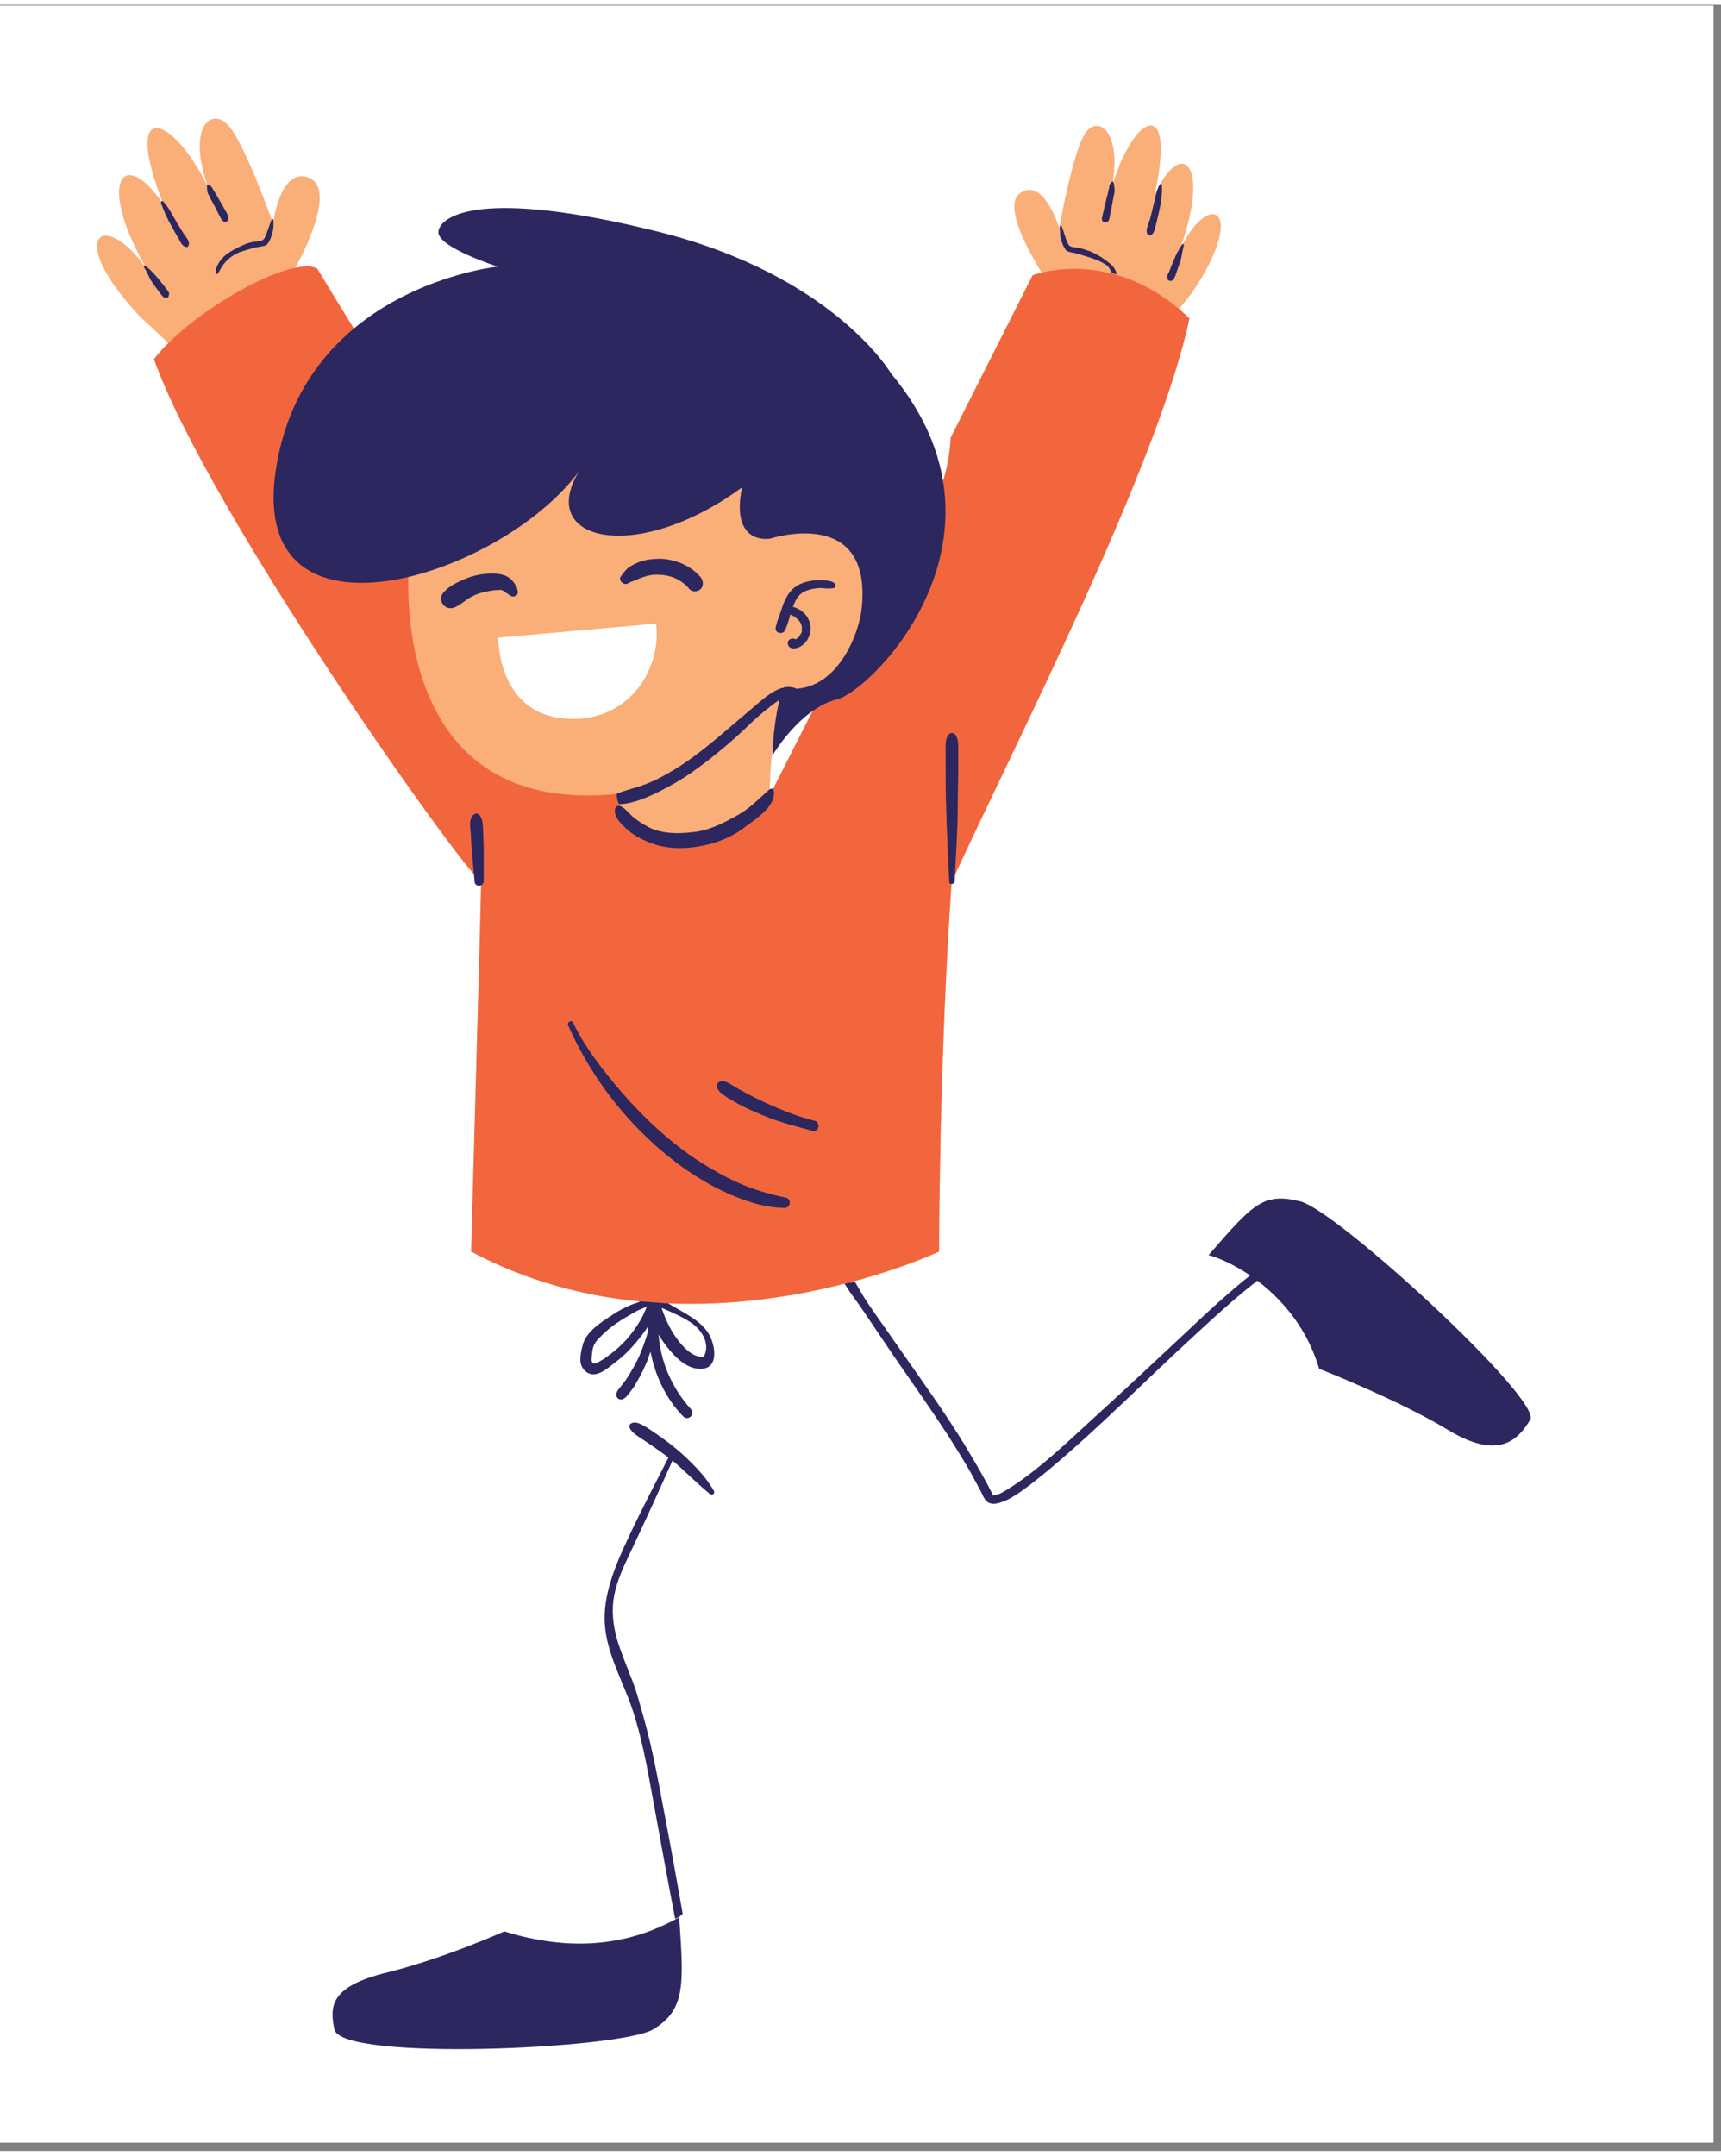
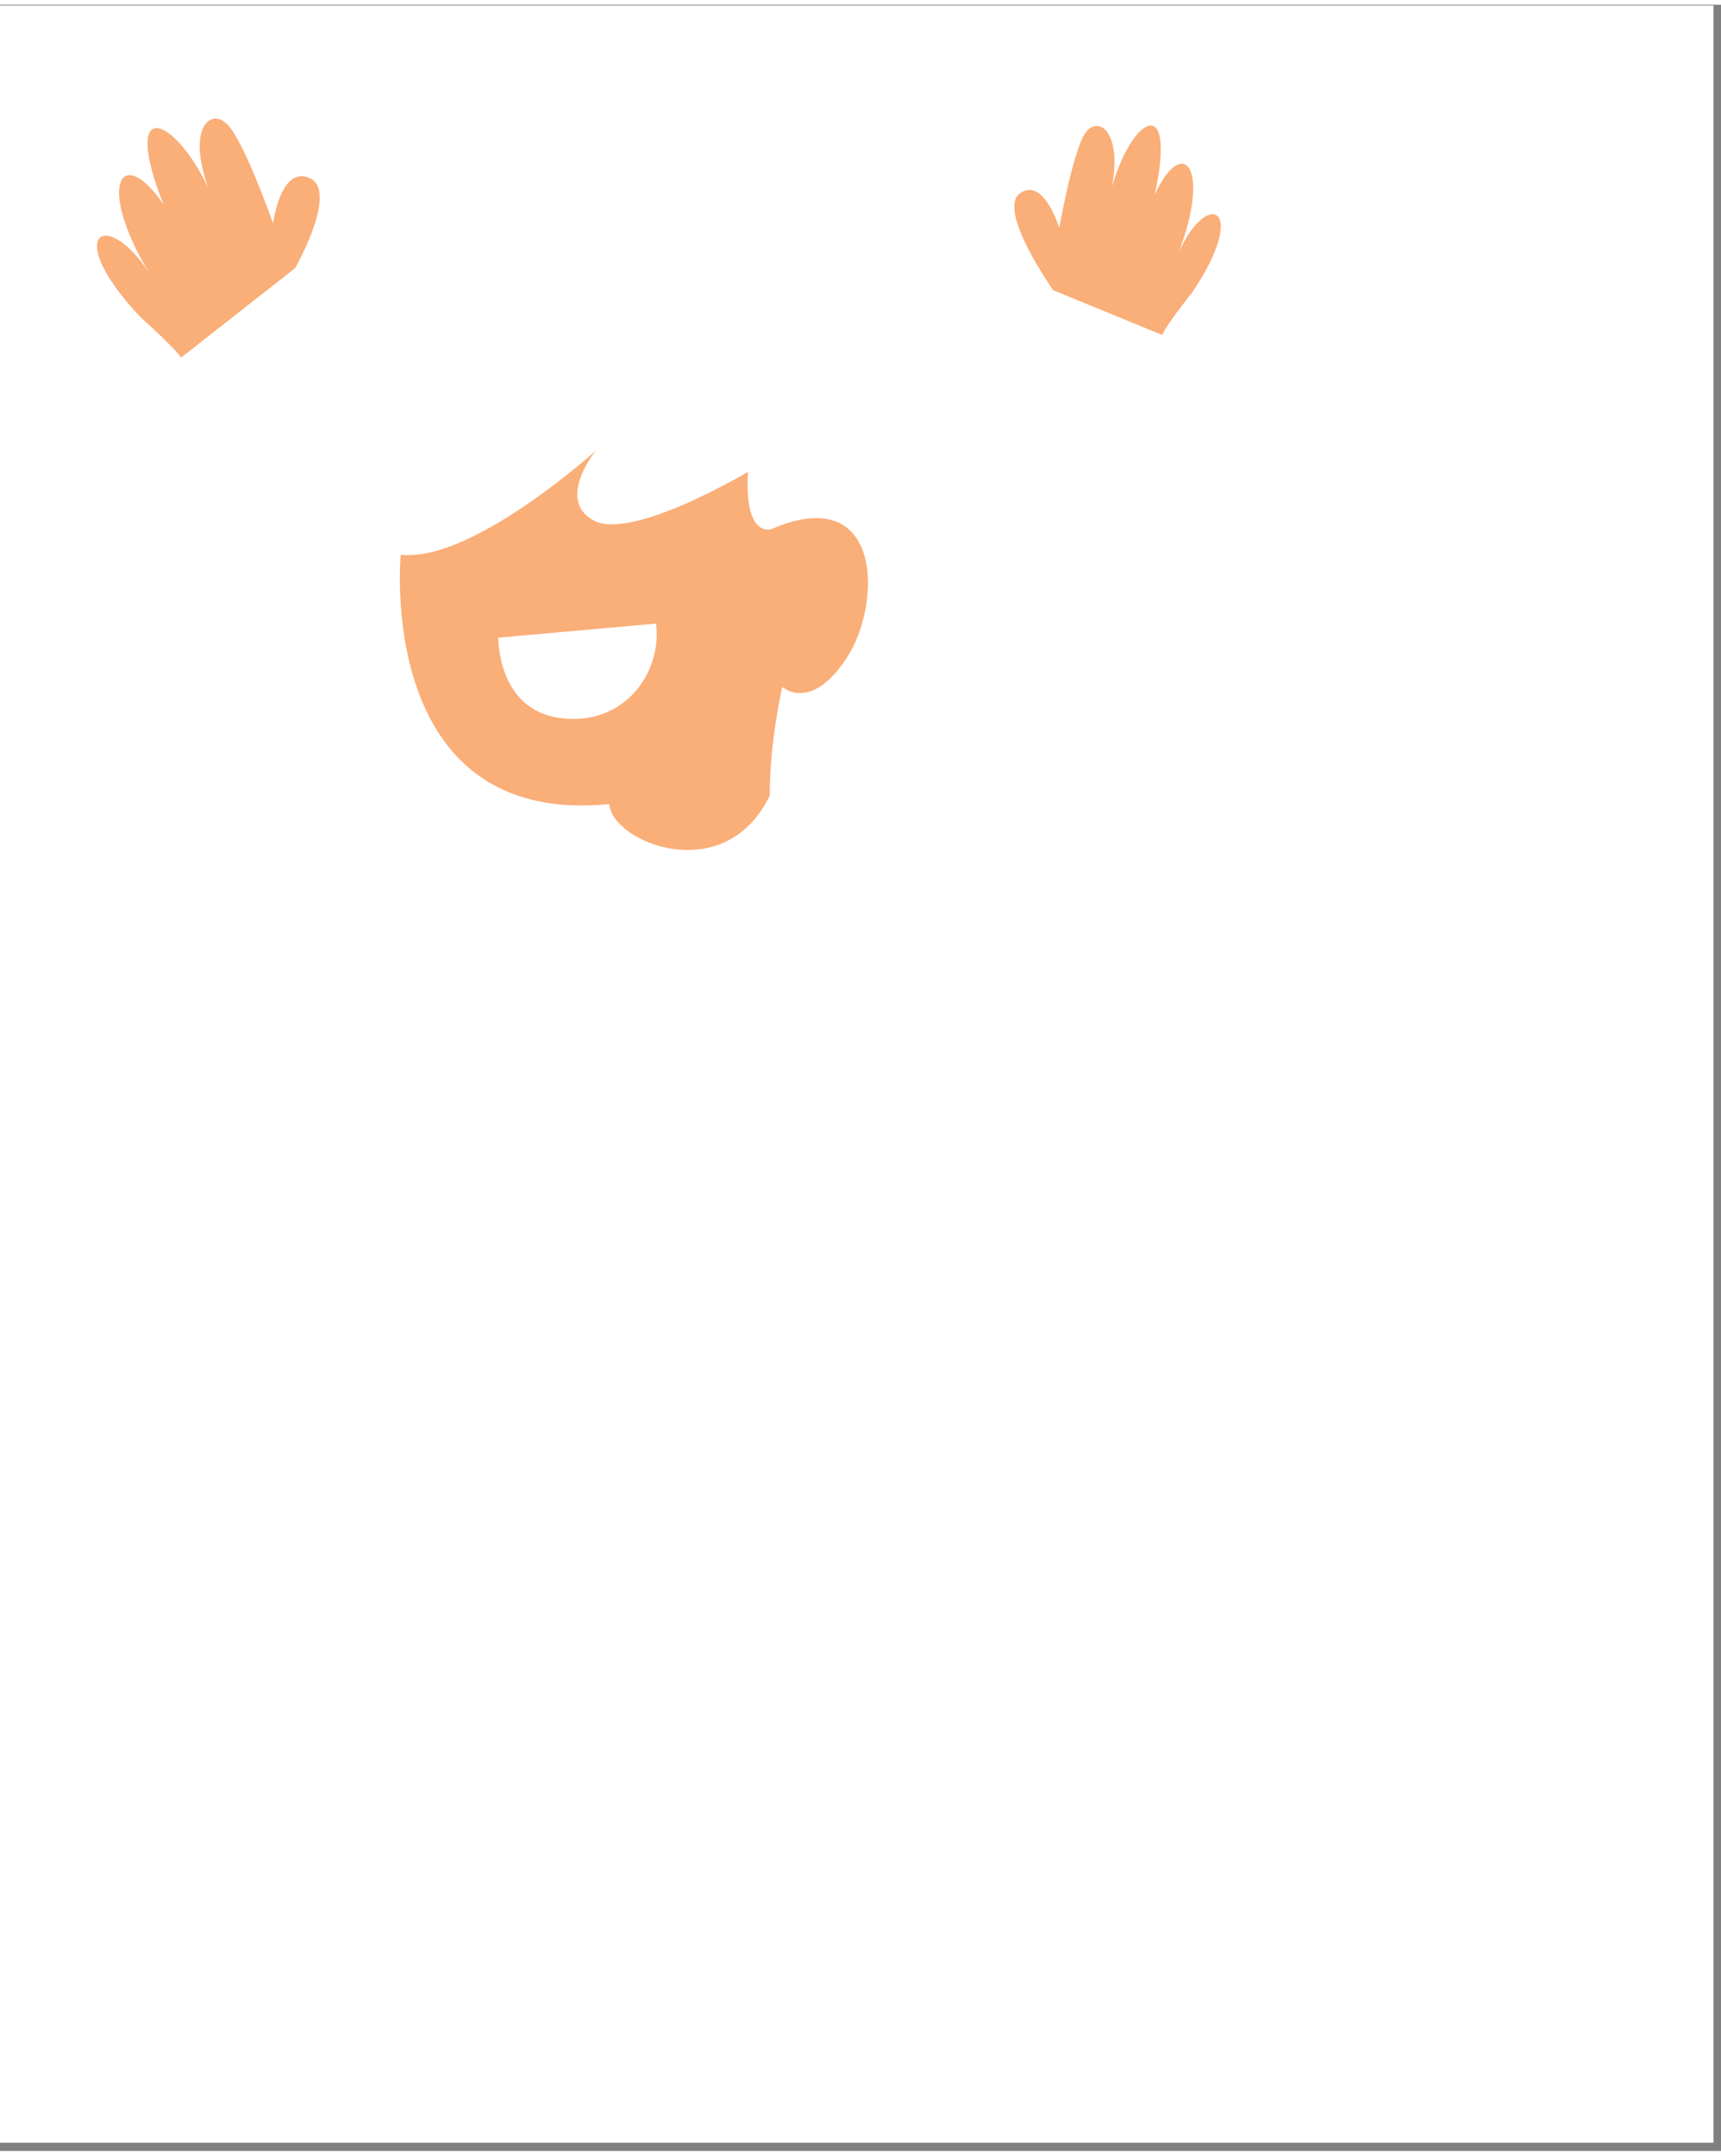
<svg xmlns="http://www.w3.org/2000/svg" width="226" zoomAndPan="magnify" viewBox="0 0 170.25 212.25" height="283" preserveAspectRatio="xMidYMid meet" version="1.0">
  <rect x="0" y="0" width="170.25" height="212.25" fill="#808080" stroke="none" />
  <defs>
    <clipPath id="2db6b71303">
      <path d="M 0 0.094 L 169.504 0.094 L 169.504 211.41 L 0 211.41 Z M 0 0.094 " clip-rule="nonzero" />
    </clipPath>
  </defs>
  <g clip-path="url(#2db6b71303)">
-     <path fill="#ffffff" d="M 0 0.094 L 170.25 0.094 L 170.25 219.625 L 0 219.625 Z M 0 0.094 " fill-opacity="1" fill-rule="nonzero" />
+     <path fill="#ffffff" d="M 0 0.094 L 170.25 0.094 L 170.25 219.625 L 0 219.625 Z " fill-opacity="1" fill-rule="nonzero" />
    <path fill="#ffffff" d="M 0 0.094 L 169.504 0.094 L 169.504 211.41 L 0 211.41 Z M 0 0.094 " fill-opacity="1" fill-rule="nonzero" />
    <path fill="#ffffff" d="M 0 0.094 L 169.504 0.094 L 169.504 211.41 L 0 211.41 Z M 0 0.094 " fill-opacity="1" fill-rule="nonzero" />
  </g>
  <path fill="#faae78" d="M 76.191 51.906 C 73.406 52.152 74.004 46.188 74.004 46.188 C 74.004 46.188 62.516 53.047 58.738 51.008 C 54.957 48.973 58.938 44.098 58.938 44.098 C 58.938 44.098 46.703 55.188 39.641 54.391 C 39.641 54.391 37.055 81.34 60.277 79.055 C 60.527 82.832 71.719 87.406 76.145 78.207 C 76.145 72.738 77.387 67.469 77.387 67.469 C 77.387 67.469 80.172 70.004 83.703 64.684 C 87.281 59.363 87.434 46.98 76.191 51.906 Z M 29.199 26.047 C 29.199 26.047 33.523 18.441 30.641 17.148 C 27.754 15.855 27.012 21.621 27.012 21.621 C 27.012 21.621 24.176 13.52 22.484 11.828 C 20.793 10.137 18.508 12.227 20.594 18.094 C 17.164 10.883 11.941 9.043 16.168 19.734 C 12.043 13.715 9.504 17.695 14.676 26.395 C 10.352 19.934 6.172 22.766 13.93 30.922 C 17.512 34.152 17.91 34.898 17.91 34.898 Z M 114.98 32.66 C 114.98 32.66 115.18 31.914 117.918 28.484 C 123.637 20.031 119.457 18.094 116.574 24.555 C 119.855 16.004 116.973 12.82 114.234 18.789 C 116.426 8.594 112 11.031 110.008 17.992 C 111.004 12.422 108.617 10.934 107.375 12.672 C 106.129 14.461 104.789 22.07 104.789 22.07 C 104.789 22.07 103.246 17 100.91 18.641 C 98.57 20.281 104.191 28.234 104.191 28.234 Z M 114.98 32.66 " fill-opacity="1" fill-rule="nonzero" />
  <path fill="#ffffff" d="M 48.641 123.906 C 48.641 123.906 35.562 152.445 37.453 159.508 C 39.344 166.57 47.848 189.344 47.848 189.344 C 47.848 189.344 59.035 197.945 70.82 186.059 C 68.188 171.145 65.648 159.508 65.648 159.508 L 70.574 146.977 C 70.574 146.977 83.203 167.613 94.094 169.75 C 104.988 171.891 119.012 156.324 130.398 135.492 C 131.145 131.312 126.121 123.211 118.512 123.758 C 107.125 133.203 99.664 141.258 99.664 141.258 C 99.664 141.258 93.648 129.227 89.82 124.602 C 81.812 123.656 62.27 126.641 48.641 123.906 Z M 64.902 61.203 L 49.289 62.594 C 49.289 62.594 49.188 69.754 55.457 70.551 C 61.77 71.348 65.5 66.074 64.902 61.203 Z M 64.953 22.418 C 64.953 22.418 75.348 17.395 86.438 26.594 C 93.051 32.066 94.195 38.629 94.047 42.754 C 94.84 48.324 93.25 47.133 93.25 47.133 C 93.25 47.133 90.762 31.219 64.953 22.418 Z M 64.953 22.418 " fill-opacity="1" fill-rule="nonzero" />
-   <path fill="#f2663d" d="M 117.668 31.02 C 114.633 45.441 100.461 72.988 94.145 86.762 C 92.902 104.613 92.902 123.309 92.902 123.309 C 92.902 123.309 68.387 134.945 46.602 123.309 C 46.602 123.309 47.598 87.656 47.598 86.762 C 45.062 84.625 20.543 49.965 15.223 35.047 C 19.004 30.227 28.898 24.707 31.387 26.098 C 34.172 30.773 40.387 40.617 40.387 40.617 L 47.746 52.699 C 45.211 54.094 42.676 54.988 40.488 54.789 C 40.488 54.789 37.703 80.348 60.977 78.059 C 61.223 81.84 66.793 85.914 76.145 78.207 L 81.91 66.82 C 82.508 66.324 83.105 65.629 83.75 64.633 C 84.695 63.191 85.395 61.301 85.691 59.312 L 92.754 45.34 C 93.152 46.484 93.25 47.18 93.25 47.18 C 93.25 47.18 93.898 45.441 94.047 42.805 L 102.152 26.746 C 102.203 26.746 110.059 23.711 117.668 31.02 Z M 117.668 31.02 " fill-opacity="1" fill-rule="nonzero" />
-   <path fill="#2c275f" d="M 69.926 131.164 C 69.379 130.418 68.633 129.922 67.887 129.473 C 67.293 129.125 66.695 128.777 66.098 128.43 C 65.254 128.379 64.156 128.281 63.363 128.23 C 63.113 128.332 62.914 128.43 62.668 128.48 C 61.922 128.777 61.223 129.125 60.578 129.574 C 59.484 130.27 57.941 131.266 57.645 132.559 C 57.496 133.055 57.344 133.852 57.445 134.348 C 57.594 134.992 58.141 135.492 58.789 135.441 C 59.531 135.391 60.23 134.746 60.824 134.297 C 61.422 133.852 61.969 133.352 62.469 132.805 C 63.062 132.16 63.609 131.465 64.109 130.719 C 64.109 130.867 64.109 131.066 64.109 131.215 C 63.859 132.059 63.562 132.906 63.215 133.699 C 62.914 134.348 62.566 134.945 62.219 135.539 C 62.02 135.84 61.82 136.137 61.57 136.438 C 61.375 136.734 61.074 136.984 60.977 137.332 C 60.875 137.777 61.324 138.078 61.672 137.879 C 61.969 137.727 62.219 137.332 62.418 137.082 C 62.668 136.785 62.863 136.438 63.062 136.086 C 63.461 135.441 63.762 134.746 64.059 134.051 C 64.156 133.75 64.258 133.453 64.355 133.203 C 64.805 135.59 65.898 137.879 67.59 139.617 C 68.086 140.113 68.832 139.371 68.336 138.871 C 66.496 136.832 65.352 134.246 65.152 131.512 C 65.449 132.059 65.848 132.559 66.246 133.055 C 67.043 134 68.188 135.043 69.527 134.895 C 71.27 134.695 70.672 132.109 69.926 131.164 Z M 63.312 130.172 C 62.914 130.816 62.469 131.465 61.969 132.012 C 61.422 132.605 60.824 133.152 60.18 133.602 C 59.883 133.852 59.531 134.051 59.184 134.246 C 58.938 134.398 58.637 134.496 58.539 134.148 C 58.488 134 58.539 133.852 58.539 133.699 C 58.59 133.105 58.637 132.559 59.086 132.059 C 59.633 131.465 60.23 130.918 60.875 130.469 C 61.523 130.02 62.219 129.625 62.914 129.227 C 63.262 129.027 63.66 128.926 64.008 128.727 C 63.809 129.176 63.609 129.672 63.312 130.172 Z M 69.629 133.699 C 68.633 133.852 67.688 132.855 67.141 132.16 C 66.395 131.215 65.848 130.07 65.449 128.879 C 66.496 129.324 67.539 129.773 68.484 130.418 C 69.48 131.164 70.273 132.457 69.629 133.699 Z M 88.129 36.441 C 88.129 36.441 82.457 26.746 65.004 22.418 C 47.547 18.094 43.57 20.875 43.371 22.418 C 43.172 23.961 49.238 25.898 49.238 25.898 C 49.238 25.898 29.895 27.887 27.258 46.188 C 24.621 64.484 49.438 56.68 57.246 46.188 C 53.066 53.148 63.062 55.336 73.406 47.727 C 72.215 53.547 76.191 52.801 76.191 52.801 C 76.191 52.801 86.336 49.469 85.242 59.711 C 84.945 62.445 82.559 68.461 77.438 67.566 C 76.492 70.5 76.391 74.281 76.391 74.281 C 76.391 74.281 79.125 69.605 82.758 68.711 C 86.387 67.816 101.457 52.402 88.129 36.441 Z M 82.559 57.227 C 82.309 56.977 81.91 56.977 81.613 56.926 C 81.316 56.879 80.969 56.879 80.668 56.926 C 80.023 56.977 79.375 57.125 78.828 57.473 C 78.184 57.871 77.832 58.469 77.535 59.164 C 77.387 59.512 77.285 59.91 77.137 60.309 C 76.988 60.707 76.84 61.105 76.738 61.551 C 76.691 61.801 76.789 62.047 77.039 62.098 C 77.238 62.199 77.535 62.098 77.637 61.898 C 77.883 61.402 78.031 60.855 78.184 60.309 C 78.379 60.406 78.629 60.508 78.777 60.656 C 79.078 60.906 79.277 61.152 79.324 61.551 C 79.324 61.551 79.324 61.602 79.324 61.652 C 79.324 61.699 79.324 61.75 79.324 61.801 C 79.324 61.848 79.324 61.848 79.324 61.898 C 79.324 61.898 79.324 62 79.324 62 C 79.324 62.047 79.277 62.098 79.277 62.148 C 79.277 62.148 79.277 62.199 79.227 62.199 C 79.176 62.297 79.125 62.348 79.125 62.395 C 79.078 62.496 78.93 62.594 78.828 62.695 C 78.777 62.695 78.777 62.746 78.73 62.746 C 78.73 62.746 78.68 62.746 78.68 62.746 C 78.332 62.547 77.883 62.793 77.934 63.191 C 77.984 63.59 78.379 63.738 78.73 63.641 C 79.227 63.539 79.625 63.191 79.871 62.793 C 80.418 61.898 80.223 60.754 79.477 60.109 C 79.277 59.91 79.027 59.762 78.777 59.66 C 78.68 59.613 78.531 59.562 78.43 59.562 C 78.629 59.066 78.828 58.566 79.277 58.219 C 79.676 57.922 80.223 57.773 80.719 57.723 C 81.016 57.672 81.316 57.672 81.613 57.723 C 81.91 57.723 82.211 57.773 82.508 57.672 C 82.707 57.621 82.707 57.324 82.559 57.227 Z M 78.828 67.668 C 77.238 66.82 75.297 68.859 74.203 69.754 C 71.766 71.793 69.43 73.98 66.742 75.625 C 65.898 76.121 65.055 76.617 64.156 76.965 C 63.262 77.363 61.922 77.66 61.023 78.012 C 60.977 78.258 61.074 78.855 61.223 79.055 C 62.816 79.055 64.805 78.059 66.148 77.312 C 67.59 76.566 68.883 75.625 70.176 74.629 C 71.367 73.684 72.562 72.688 73.656 71.645 C 74.5 70.801 75.398 70.004 76.391 69.258 C 76.738 68.961 77.137 68.711 77.586 68.562 C 77.734 68.512 77.883 68.461 77.984 68.461 C 78.082 68.461 78.133 68.461 78.133 68.461 C 78.133 68.461 78.23 68.512 78.184 68.512 C 78.777 69.012 79.477 68.016 78.828 67.668 Z M 60.824 79.652 C 60.777 80.398 61.523 81.094 62.02 81.539 C 62.566 82.039 63.262 82.434 63.961 82.734 C 65.5 83.43 67.191 83.527 68.883 83.281 C 70.621 83.031 72.465 82.336 73.805 81.242 C 74.801 80.496 76.84 79.203 76.539 77.711 C 76.492 77.414 76.191 77.512 75.992 77.711 C 74.305 79.254 73.906 79.652 72.613 80.348 C 71.219 81.094 70.027 81.688 68.434 81.84 C 67.094 81.988 65.75 81.988 64.508 81.492 C 63.91 81.242 63.312 80.844 62.766 80.445 C 62.27 80.047 61.922 79.5 61.375 79.254 C 61.074 79.105 60.824 79.402 60.824 79.652 Z M 56.203 100.934 C 57.793 104.512 59.883 107.695 62.566 110.578 C 65.203 113.414 68.434 115.949 71.965 117.539 C 73.758 118.336 75.695 118.984 77.637 118.984 C 78.184 118.984 78.332 118.137 77.785 117.988 C 76.145 117.641 74.551 117.191 73.012 116.496 C 71.367 115.75 69.828 114.855 68.387 113.859 C 65.254 111.672 62.516 108.887 60.129 105.906 C 58.836 104.266 57.594 102.574 56.699 100.684 C 56.551 100.336 56.051 100.633 56.203 100.934 Z M 47.848 86.66 C 47.848 85.566 47.848 84.426 47.848 83.332 C 47.848 82.785 47.797 82.238 47.797 81.738 C 47.746 81.141 47.797 80.547 47.398 80.098 C 47.199 79.898 46.902 80 46.754 80.199 C 46.406 80.645 46.504 81.242 46.555 81.789 C 46.602 82.336 46.602 82.883 46.652 83.48 C 46.754 84.574 46.852 85.668 46.953 86.762 C 47 87.258 47.848 87.258 47.848 86.66 Z M 94.445 86.66 C 94.543 84.227 94.742 81.789 94.742 79.301 C 94.742 78.059 94.793 76.867 94.793 75.625 C 94.793 75.027 94.793 74.379 94.793 73.785 C 94.793 73.234 94.84 72.738 94.543 72.242 C 94.344 71.945 93.996 71.945 93.797 72.242 C 93.5 72.688 93.547 73.234 93.547 73.785 C 93.547 74.379 93.547 75.027 93.547 75.625 C 93.547 76.867 93.547 78.059 93.598 79.301 C 93.648 81.738 93.797 84.176 93.898 86.66 C 93.848 87.059 94.395 87.059 94.445 86.66 Z M 80.617 110.379 C 78.977 109.98 77.387 109.336 75.844 108.641 C 75.098 108.293 74.352 107.945 73.656 107.547 C 73.258 107.348 72.91 107.148 72.512 106.898 C 72.164 106.699 71.766 106.402 71.367 106.453 C 71.07 106.5 70.82 106.75 70.922 107.047 C 71.07 107.445 71.367 107.695 71.766 107.945 C 72.113 108.191 72.512 108.391 72.91 108.641 C 73.707 109.086 74.551 109.434 75.348 109.785 C 76.988 110.48 78.73 110.926 80.418 111.375 C 80.969 111.523 81.215 110.578 80.617 110.379 Z M 26.859 21.273 C 26.711 21.621 26.613 21.973 26.461 22.367 C 26.363 22.617 26.215 23.215 25.914 23.312 C 25.668 23.414 25.32 23.414 25.02 23.461 C 24.723 23.512 24.375 23.613 24.074 23.762 C 23.48 24.008 22.934 24.309 22.434 24.656 C 21.938 25.055 21.488 25.602 21.34 26.246 C 21.242 26.645 21.441 26.793 21.641 26.445 C 22.035 25.699 22.387 25.254 22.98 24.855 C 23.527 24.457 24.227 24.309 24.871 24.109 C 25.168 24.008 25.52 23.961 25.816 23.91 C 26.113 23.859 26.414 23.812 26.562 23.512 C 26.762 23.215 26.859 22.867 26.961 22.52 C 27.059 22.121 27.059 21.82 27.059 21.426 C 27.059 21.176 26.961 21.125 26.859 21.273 Z M 16.367 20.727 C 16.566 21.125 16.766 21.574 17.016 21.973 C 17.215 22.367 17.41 22.715 17.66 23.113 C 17.859 23.461 18.008 23.91 18.457 23.961 C 18.555 23.961 18.605 23.91 18.656 23.812 C 18.805 23.414 18.457 23.066 18.258 22.766 C 18.008 22.418 17.809 22.02 17.562 21.672 C 17.363 21.273 17.113 20.926 16.914 20.527 C 16.715 20.18 16.469 19.832 16.168 19.484 C 16.02 19.336 15.922 19.434 15.922 19.633 C 16.02 19.883 16.219 20.379 16.367 20.727 Z M 20.496 17.793 C 20.445 17.941 20.496 18.441 20.543 18.59 C 20.594 18.738 20.695 18.887 20.742 18.988 C 20.844 19.234 20.992 19.484 21.141 19.734 C 21.242 19.98 21.391 20.18 21.488 20.43 C 21.641 20.727 21.789 21.027 21.938 21.273 C 22.035 21.426 22.285 21.523 22.434 21.426 C 22.633 21.324 22.633 21.125 22.582 20.926 C 22.484 20.629 22.285 20.379 22.137 20.082 C 21.988 19.832 21.887 19.586 21.738 19.387 C 21.59 19.137 21.488 18.938 21.34 18.688 C 21.242 18.539 21.191 18.441 21.094 18.293 C 20.992 18.141 20.992 18.043 20.844 17.941 C 20.645 17.793 20.496 17.746 20.496 17.793 Z M 14.328 26.098 C 14.727 26.746 14.727 26.992 15.074 27.488 C 15.273 27.738 15.422 27.988 15.621 28.234 C 15.723 28.387 15.82 28.484 15.922 28.633 C 16.07 28.832 16.168 28.98 16.418 28.98 C 16.367 28.98 16.316 28.934 16.27 28.934 C 16.367 28.98 16.516 29.031 16.617 28.934 C 16.715 28.832 16.715 28.684 16.715 28.586 C 16.715 28.633 16.715 28.684 16.715 28.734 C 16.766 28.484 16.664 28.336 16.516 28.188 C 16.418 28.039 16.316 27.938 16.219 27.789 C 16.02 27.539 15.82 27.293 15.621 27.043 C 15.223 26.594 14.926 26.246 14.477 25.898 C 14.328 25.75 14.078 25.699 14.328 26.098 Z M 105.035 21.922 C 104.988 21.773 104.836 21.82 104.836 22.02 C 104.887 22.418 104.836 22.715 104.938 23.113 C 105.035 23.461 105.137 23.812 105.336 24.109 C 105.484 24.406 105.781 24.457 106.082 24.508 C 106.379 24.555 106.727 24.656 107.023 24.754 C 107.672 24.953 108.367 25.152 108.965 25.453 C 109.609 25.801 109.609 25.801 110.008 26.547 C 110.258 26.594 110.309 26.645 110.457 26.645 C 110.406 26.148 110.008 25.699 109.414 25.301 C 108.914 24.906 108.367 24.605 107.77 24.359 C 107.473 24.258 107.176 24.16 106.828 24.059 C 106.527 24.008 106.18 24.008 105.93 23.91 C 105.633 23.812 105.484 23.215 105.383 22.965 C 105.285 22.668 105.184 22.32 105.035 21.922 Z M 114.934 17.895 C 114.934 17.695 114.781 17.645 114.684 17.844 C 114.484 18.242 114.387 18.641 114.285 19.035 C 114.188 19.484 114.086 19.883 113.988 20.328 C 113.887 20.727 113.789 21.176 113.641 21.574 C 113.539 21.922 113.293 22.367 113.539 22.715 C 113.59 22.766 113.688 22.816 113.789 22.816 C 114.188 22.668 114.234 22.168 114.336 21.82 C 114.434 21.426 114.535 20.977 114.633 20.578 C 114.734 20.133 114.832 19.684 114.883 19.234 C 114.934 18.738 114.98 18.242 114.934 17.895 Z M 109.809 17.746 C 109.711 17.895 109.762 17.992 109.711 18.141 C 109.66 18.293 109.66 18.441 109.609 18.59 C 109.562 18.84 109.461 19.086 109.414 19.387 C 109.363 19.633 109.262 19.934 109.215 20.18 C 109.164 20.48 109.062 20.777 109.016 21.074 C 108.965 21.273 109.062 21.473 109.262 21.523 C 109.461 21.574 109.66 21.426 109.711 21.273 C 109.809 20.977 109.809 20.629 109.91 20.328 C 109.961 20.082 110.008 19.781 110.059 19.535 C 110.109 19.285 110.16 18.988 110.207 18.738 C 110.258 18.59 110.258 18.441 110.258 18.293 C 110.258 18.141 110.207 17.645 110.109 17.496 C 110.059 17.445 109.961 17.496 109.809 17.746 Z M 116.871 23.812 C 116.574 24.309 116.324 24.707 116.125 25.254 C 115.977 25.551 115.879 25.848 115.777 26.098 C 115.727 26.246 115.68 26.395 115.578 26.547 C 115.48 26.746 115.43 26.941 115.527 27.141 C 115.527 27.094 115.48 27.043 115.48 26.992 C 115.48 27.141 115.527 27.242 115.68 27.293 C 115.828 27.34 115.926 27.293 116.027 27.191 C 115.977 27.242 115.926 27.242 115.879 27.293 C 116.125 27.242 116.176 26.992 116.273 26.793 C 116.324 26.645 116.375 26.496 116.426 26.348 C 116.523 26.047 116.625 25.801 116.723 25.5 C 116.922 24.953 116.871 24.707 117.07 23.961 C 117.172 23.512 116.973 23.613 116.871 23.812 Z M 67.887 143.695 C 66.844 142.699 65.648 141.805 64.457 141.012 C 64.156 140.812 63.859 140.613 63.562 140.465 C 63.312 140.312 62.816 140.113 62.516 140.266 C 61.82 140.562 62.715 141.309 63.016 141.508 C 64.207 142.305 65.402 143.098 66.547 143.992 C 67.789 145.039 68.934 146.23 70.227 147.277 C 70.426 147.473 70.773 147.227 70.621 146.977 C 69.926 145.734 68.934 144.691 67.887 143.695 Z M 50.133 56.527 C 49.539 56.23 48.793 56.23 48.094 56.281 C 47.348 56.332 46.602 56.527 45.906 56.828 C 45.113 57.176 44.266 57.574 43.77 58.27 C 43.52 58.617 43.621 59.113 43.918 59.414 C 44.215 59.711 44.664 59.762 45.062 59.562 C 45.609 59.312 46.055 58.867 46.602 58.566 C 47.051 58.32 47.598 58.121 48.195 58.02 C 48.641 57.922 49.141 57.871 49.586 57.871 C 49.539 57.871 49.688 57.922 49.738 57.922 C 49.738 57.922 49.785 57.973 49.785 57.973 C 49.836 58.02 49.887 58.02 49.934 58.07 C 50.184 58.219 50.383 58.418 50.68 58.52 C 50.93 58.566 51.277 58.367 51.227 58.07 C 51.18 57.473 50.68 56.828 50.133 56.527 Z M 69.281 56.578 C 68.285 55.434 66.793 54.84 65.301 54.789 C 64.555 54.789 63.809 54.887 63.164 55.137 C 62.816 55.285 62.516 55.434 62.219 55.633 C 61.871 55.883 61.672 56.23 61.422 56.527 C 61.125 56.926 61.723 57.473 62.121 57.227 C 62.367 57.074 62.668 56.977 62.965 56.879 C 63.215 56.727 63.414 56.68 63.711 56.578 C 64.309 56.379 64.754 56.332 65.352 56.379 C 66.445 56.43 67.488 56.926 68.188 57.773 C 68.484 58.121 69.031 58.07 69.328 57.773 C 69.629 57.426 69.578 56.926 69.281 56.578 Z M 49.887 190.535 C 49.887 190.535 43.918 193.219 38.25 194.613 C 32.578 196.004 32.629 197.992 33.078 200.23 C 33.723 203.414 61.422 202.172 64.605 200.23 C 67.84 198.293 67.641 195.805 67.191 189.145 C 64.156 190.832 58.488 193.219 49.887 190.535 Z M 130.496 134.895 C 130.496 134.895 138.254 137.926 143.277 140.961 C 148.301 143.992 150.191 141.906 151.383 139.918 C 152.527 137.926 132.289 119.23 128.609 118.336 C 124.93 117.441 123.934 118.633 119.559 123.656 C 122.891 124.602 128.559 128.281 130.496 134.895 Z M 66.348 143.246 C 64.902 146.082 63.414 148.918 62.07 151.801 C 60.875 154.336 59.633 157.32 59.832 160.152 C 60.031 163.039 61.523 165.625 62.469 168.309 C 63.461 171.191 64.008 174.227 64.555 177.258 C 65.203 180.789 66.098 185.762 66.793 189.293 C 67.242 189.094 67.34 188.992 67.539 188.797 C 66.992 185.711 66.246 181.535 65.648 178.453 C 65.102 175.52 64.555 172.586 63.762 169.699 C 63.363 168.309 63.016 166.867 62.469 165.523 C 61.969 164.23 61.422 162.938 61.023 161.598 C 60.629 160.152 60.477 158.711 60.777 157.219 C 61.074 155.777 61.723 154.387 62.367 153.043 C 63.859 149.91 65.301 146.727 66.742 143.496 C 67.043 143.199 66.547 142.898 66.348 143.246 Z M 83.555 126.492 C 84.496 127.984 84.648 128.031 85.641 129.523 C 86.586 130.918 87.48 132.258 88.426 133.652 C 90.215 136.238 92.008 138.773 93.699 141.359 C 94.492 142.602 95.238 143.793 95.984 145.086 C 96.332 145.734 96.68 146.379 97.031 147.027 C 97.18 147.324 97.328 147.723 97.578 147.973 C 98.125 148.52 99.02 148.121 99.617 147.871 C 100.711 147.324 101.703 146.531 102.648 145.785 C 104.043 144.691 105.383 143.496 106.727 142.305 C 110.008 139.371 113.141 136.285 116.324 133.305 C 119.508 130.371 122.691 127.285 126.27 124.801 C 126.719 124.5 126.27 123.707 125.824 124.055 C 122.84 126.145 120.152 128.629 117.52 131.113 C 114.336 134.098 111.152 137.082 107.922 140.016 C 105.484 142.254 102.996 144.641 100.211 146.48 C 99.816 146.727 99.367 147.027 98.969 147.227 C 98.871 147.277 98.672 147.324 98.523 147.375 C 98.473 147.375 98.273 147.375 98.324 147.426 C 98.273 147.426 98.172 147.426 98.273 147.426 C 98.172 147.426 98.223 147.426 98.223 147.375 C 98.273 147.523 98.074 147.125 98.125 147.176 C 97.926 146.828 97.777 146.48 97.578 146.133 C 96.879 144.84 96.133 143.598 95.387 142.352 C 93.648 139.52 91.707 136.785 89.82 134.098 C 88.773 132.605 87.73 131.113 86.688 129.625 C 85.543 127.984 85.492 127.883 84.598 126.34 C 83.949 126.34 83.555 126.492 83.555 126.492 Z M 83.555 126.492 " fill-opacity="1" fill-rule="nonzero" />
</svg>